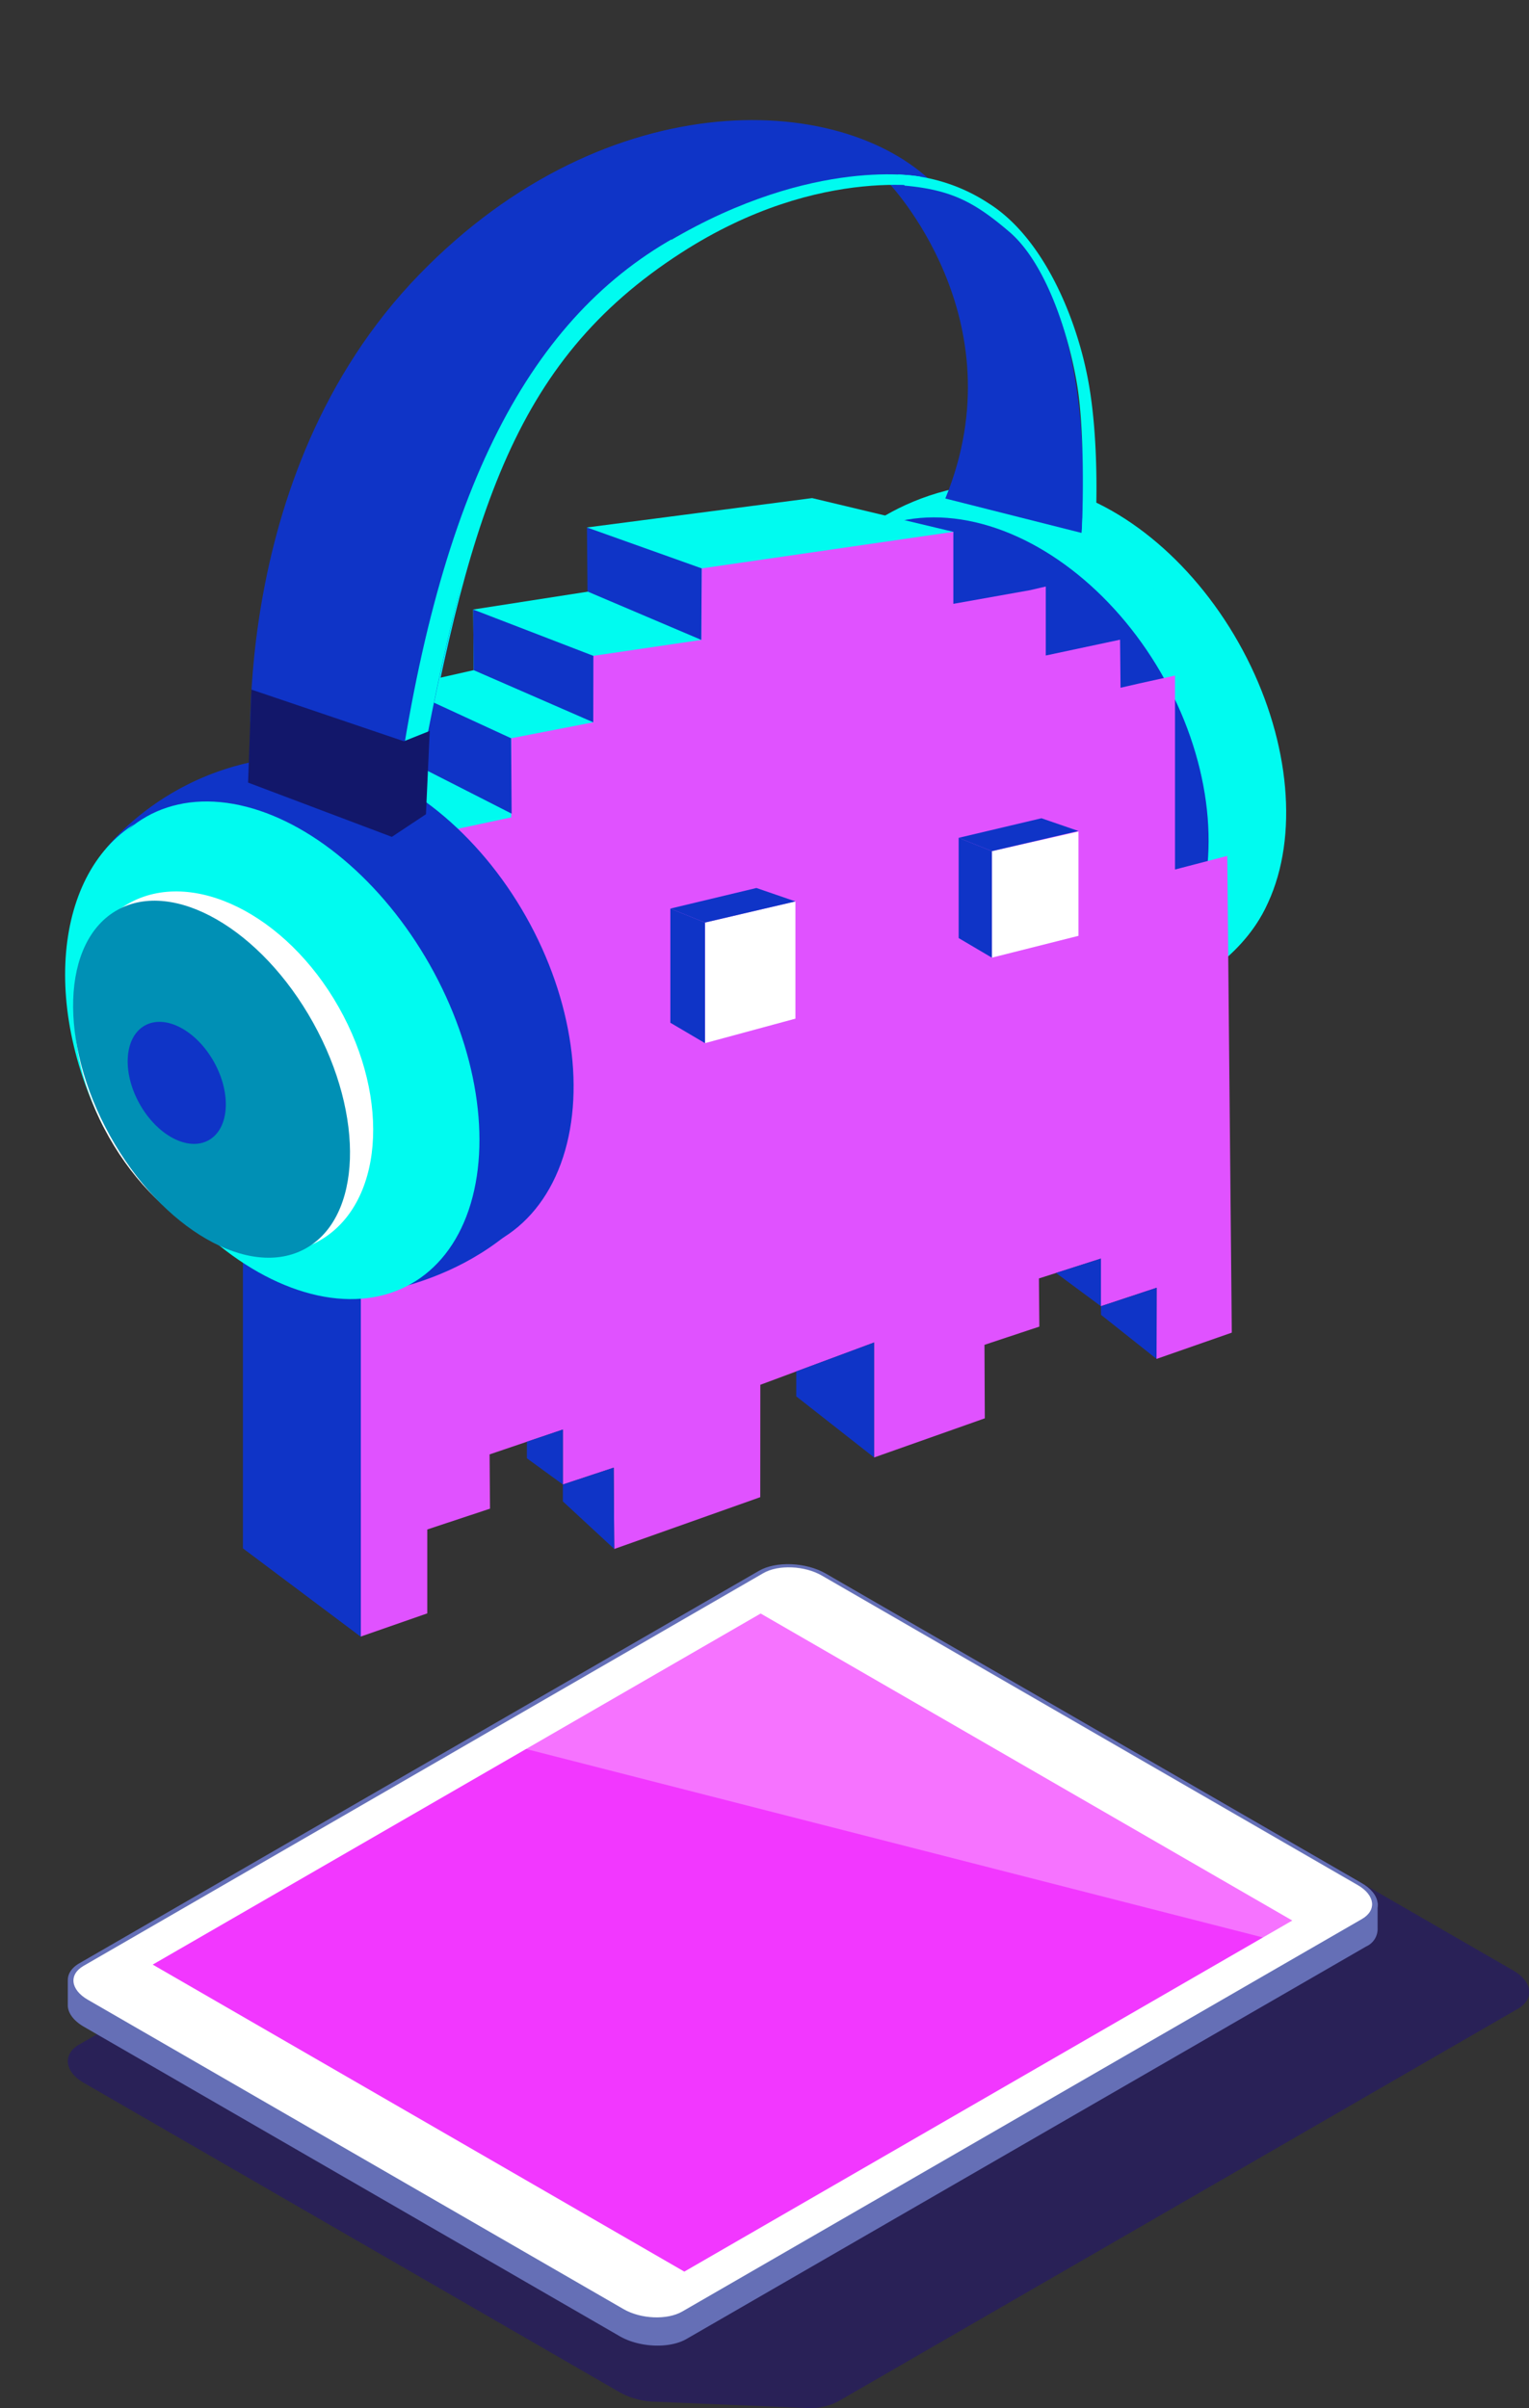
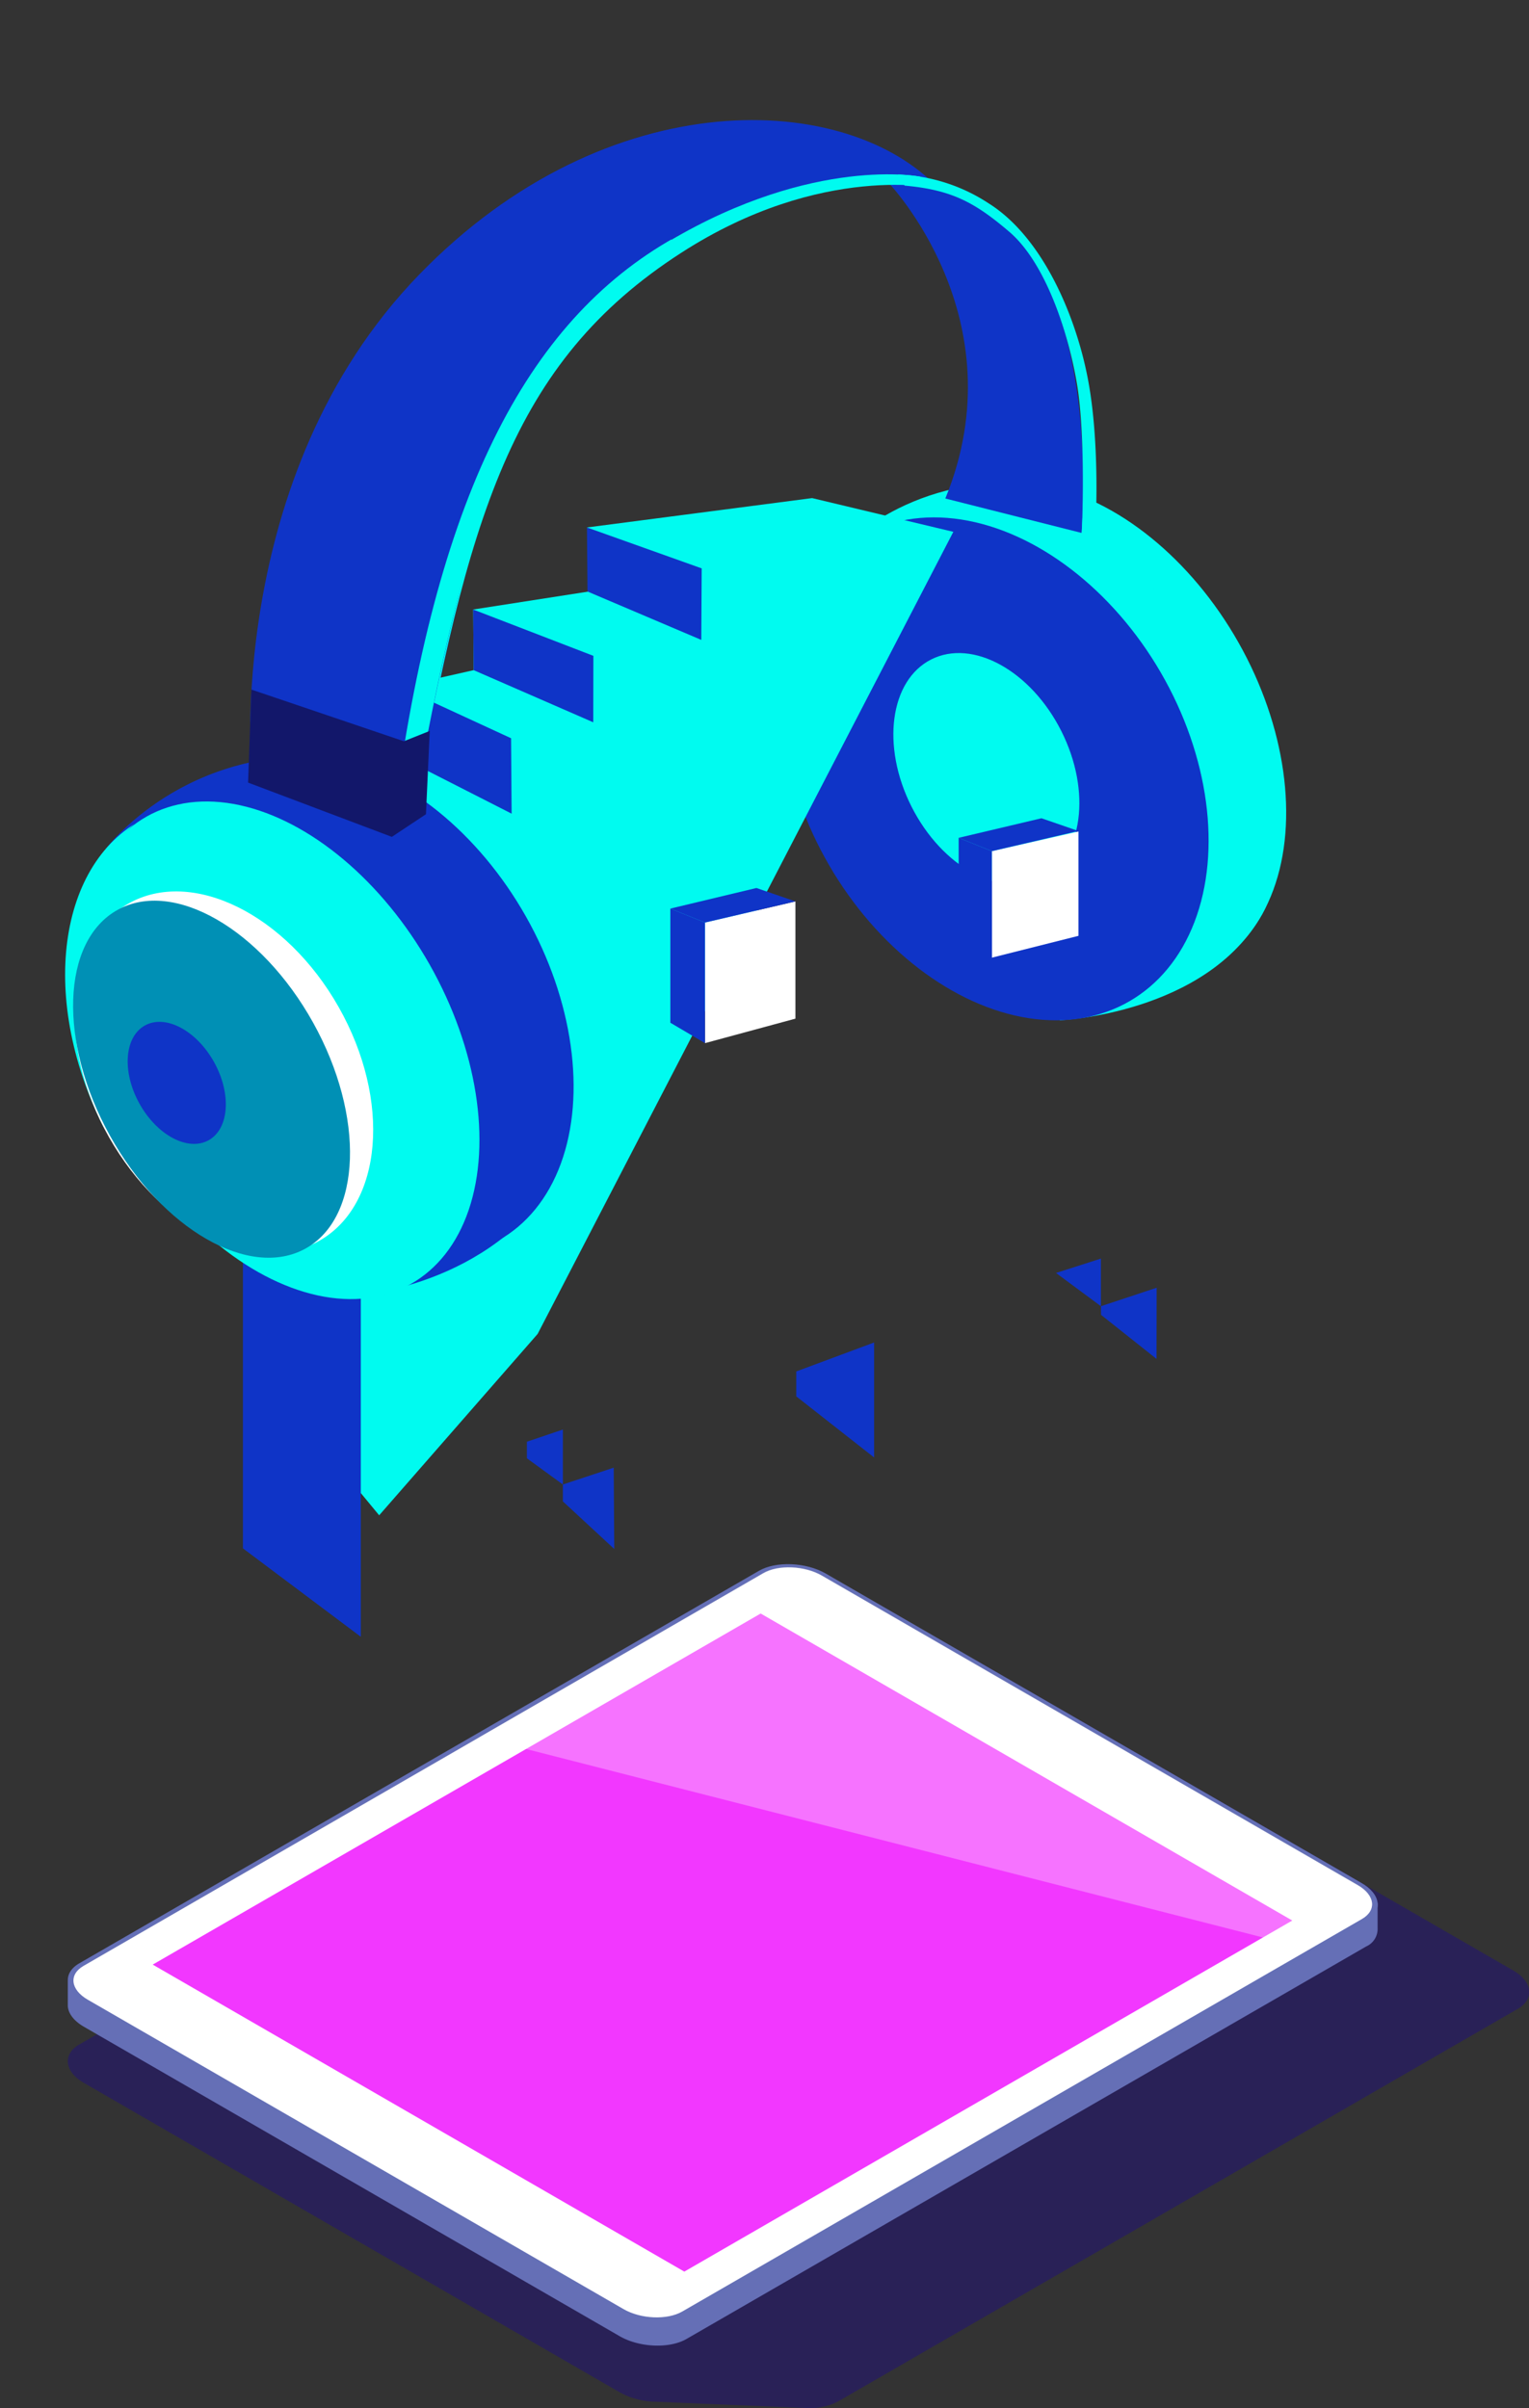
<svg xmlns="http://www.w3.org/2000/svg" viewBox="0 0 223.48 351.85">
  <rect x="0" y="0" width="223.48" height="351.85" fill="#333333" stroke="none" />
  <defs>
    <style>.cls-1{fill:none;}.cls-2{isolation:isolate;}.cls-3{fill:#292157;}.cls-4{fill:#656fb6;}.cls-5{fill:#646fb6;}.cls-6,.cls-8{fill:#fff;}.cls-7{fill:#f237ff;}.cls-8{opacity:0.3;mix-blend-mode:screen;}.cls-9{fill:#0f34c7;}.cls-10{fill:#00fbf0;}.cls-11{fill:#12176a;}.cls-12{fill:#e052ff;}.cls-13{clip-path:url(#clip-path);}.cls-14{fill:#0090b5;}</style>
    <clipPath id="clip-path">
      <rect class="cls-1" width="98.14" height="217.29" />
    </clipPath>
  </defs>
  <g class="cls-2">
    <g id="Слой_1" data-name="Слой 1">
      <path class="cls-3" d="M137.85,241.33h-.14l-22-.92h0a9,9,0,0,0-4.72,1L11.59,298.73c-2.49,1.43-2.17,4,.7,5.63l78.3,45.2a11.19,11.19,0,0,0,5.18,1.37l22,.91h0a8.93,8.93,0,0,0,4.72-.95l99.34-57.36c2.5-1.44,2.18-4-.69-5.63L142.8,242.69A11.21,11.21,0,0,0,137.85,241.33Z" />
      <path class="cls-4" d="M201.35,281.71v-3.66H197.7l-77-44.47c-2.88-1.66-7.27-1.84-9.76-.4l-97.4,56.23H9.91V293h0c0,1.1.81,2.25,2.37,3.15l78.3,45.21c2.88,1.66,7.27,1.84,9.76.4l99.34-57.35A2.8,2.8,0,0,0,201.35,281.71Z" />
      <path class="cls-5" d="M11.59,286.87c-2.49,1.44-2.17,4,.7,5.64l78.3,45.2c2.88,1.66,7.27,1.84,9.76.41l99.34-57.36c2.49-1.44,2.17-4-.7-5.63l-78.3-45.21c-2.88-1.66-7.27-1.84-9.76-.4Z" />
      <path class="cls-6" d="M91.14,337.4c2.53,1.46,6.38,1.62,8.58.35l99.34-57.35c2.2-1.27,1.92-3.49-.62-4.95l-78.3-45.21c-2.53-1.47-6.39-1.63-8.58-.36L12.22,287.24c-2.2,1.27-1.92,3.49.61,4.95Z" />
      <polygon class="cls-7" points="22.32 287.06 100.02 331.92 188.88 280.62 111.18 235.76 22.32 287.06" />
      <path class="cls-8" d="M70.1,253.82l121.24,31,7.72-4.46c2.2-1.27,1.92-3.49-.62-4.95l-78.3-45.21c-2.53-1.47-6.39-1.63-8.58-.36Z" />
      <path class="cls-9" d="M15.4,124.11S27,108.32,50.13,110.68C67.92,112.48,45.8,131,45.8,131Z" />
      <path class="cls-9" d="M49.07,190.66s18.29.21,30.78-12.88-22-11.65-22-11.65Z" />
      <ellipse class="cls-10" cx="157.74" cy="107.04" rx="26.74" ry="39.23" transform="translate(-32.26 91.59) rotate(-29.51)" />
      <path class="cls-10" d="M122.47,80.74s9.5-11.3,28.09-10.17,21,27,21,27Z" />
      <path class="cls-10" d="M154.88,149.08s21.4-.89,29.59-15.48-18.89-21.42-18.89-21.42Z" />
      <ellipse class="cls-9" cx="145.42" cy="112.34" rx="28.03" ry="39.24" transform="translate(-36.73 88.08) rotate(-30.1)" />
      <ellipse class="cls-9" cx="56.21" cy="147" rx="26.74" ry="39.23" transform="translate(-65.12 46.77) rotate(-29.51)" />
      <path class="cls-10" d="M15.12,164.66c-9.68-19.35-6.5-39.77,7.11-45.62s32.5,5.09,42.18,24.44,6.51,39.76-7.1,45.61" />
      <ellipse class="cls-6" cx="32.95" cy="156.6" rx="19.29" ry="28.31" transform="translate(-72.87 36.55) rotate(-29.51)" />
      <ellipse class="cls-9" cx="26.05" cy="158.16" rx="6.24" ry="9.59" transform="translate(-73.54 32.56) rotate(-29.06)" />
-       <ellipse class="cls-11" cx="142.09" cy="113.76" rx="14.74" ry="21.51" transform="translate(-36.01 76.2) rotate(-26.77)" />
      <ellipse class="cls-10" cx="144.17" cy="112.32" rx="12.26" ry="17.89" transform="translate(-35.14 76.98) rotate(-26.77)" />
      <path class="cls-9" d="M158.08,77.87S163,24.68,129.79,26.62c0,0,19.19,19.87,8.38,46.22Z" />
      <path class="cls-9" d="M37,113.64S32.71,69.71,61.51,40C89.15,11.56,124,13.38,137.19,27.57c0,0-18.17-4.85-39.4,7.67C76.19,48,68.32,75.78,60.41,119.51l-2.92,2Z" />
      <path class="cls-10" d="M57.49,121.48c5.82-47,18.7-73.5,40.3-86.24,21.23-12.52,36.7-9.43,36.7-9.43l3.55,2-.85-.26s-17-3.93-37.64,9.4C74.66,53,68.32,75.78,60.41,119.51" />
      <polygon class="cls-11" points="36.97 100.69 59.25 108.24 63.04 106.73 62.48 118.9 57.49 122.21 36.48 114.28 36.97 100.69" />
      <path class="cls-10" d="M131.24,25.5a25.7,25.7,0,0,1,13.29,4.23c7.95,5,12.9,16.75,14.59,26.26s1,21,1,21l-2,.87s.65-14-.75-22-4.77-17.66-9.86-22-8.46-6.12-15.29-6.74" />
      <polygon class="cls-10" points="35.91 197.79 35.53 148.66 47.49 145.67 47.12 113.38 58.54 110.62 58.42 100.36 69.23 97.92 69.16 89.06 89.39 85.91 85.79 77.07 118.7 72.78 139.34 77.71 78.58 194.91 55.42 221.41 35.91 197.79" />
-       <polygon class="cls-12" points="52.72 239.13 52.72 158.51 63.73 155.99 63.39 121.85 74.72 119.43 74.72 107.87 86.71 105.54 86.71 95.83 102.5 93.5 102.5 93.5 102.5 93.5 102.56 83.05 139.34 77.71 139.34 88.23 150.57 86.23 150.57 86.23 152.85 85.7 152.85 95.78 163.71 93.47 163.71 93.47 163.71 93.47 163.78 100.49 166.53 99.86 166.53 99.86 171.74 98.71 171.74 127.05 171.74 127.05 171.74 127.05 179.38 125.06 180.04 194.72 169.04 198.56 169.06 188.16 160.91 190.86 160.91 183.9 151.85 186.8 151.91 193.84 143.89 196.5 143.94 207.24 127.76 212.96 127.76 196.16 111.13 202.34 111.12 218.76 89.78 226.33 89.78 226.33 89.78 226.33 89.7 214.45 82.27 216.91 82.27 208.88 71.56 212.51 71.62 220.44 62.45 223.48 62.45 235.74 52.72 239.13" />
      <polyline class="cls-9" points="35.53 226.24 52.72 239.13 52.72 189.11 35.53 183.8" />
      <polygon class="cls-9" points="47.12 113.38 63.38 121.55 63.73 155.01 47.49 145.67 47.12 113.38" />
      <polygon class="cls-9" points="58.42 100.36 74.7 107.87 74.78 118.89 58.54 110.62 58.42 100.36" />
      <polygon class="cls-9" points="69.16 89.06 86.73 95.83 86.71 105.54 69.23 97.92 69.16 89.06" />
      <polygon class="cls-9" points="85.79 77.07 102.56 83.05 102.5 93.5 85.87 86.43 85.79 77.07" />
      <polygon class="cls-9" points="35.53 148.66 52.72 158.51 52.72 239.13 35.53 226.24 35.53 148.66" />
      <polygon class="cls-9" points="127.76 212.96 116.38 204.03 116.38 200.39 127.76 196.16 127.76 212.96" />
      <polygon class="cls-9" points="89.78 226.33 82.27 219.38 82.27 216.91 89.7 214.45 89.78 226.33" />
      <polygon class="cls-9" points="82.27 216.91 77.01 213.08 77.01 210.66 82.27 208.88 82.27 216.91" />
      <polygon class="cls-9" points="169.04 198.56 160.93 192.12 160.91 190.86 169.06 188.16 169.04 198.56" />
      <polygon class="cls-9" points="160.91 183.9 160.91 190.86 154.35 186 160.91 183.9" />
      <polygon class="cls-6" points="103.04 134.8 103.04 152.42 116.26 148.84 116.26 131.71 103.04 134.8" />
      <polygon class="cls-9" points="103.04 152.42 97.98 149.44 97.98 132.76 103.04 134.8 103.04 152.42" />
      <polygon class="cls-9" points="97.98 132.76 110.56 129.75 116.26 131.71 103.04 134.8 97.98 132.76" />
      <polygon class="cls-6" points="144.97 124.37 144.97 139.93 157.63 136.74 157.63 121.5 144.97 124.37" />
      <polygon class="cls-9" points="144.97 139.93 140.12 137.07 140.12 122.42 144.97 124.37 144.97 139.93" />
      <polygon class="cls-9" points="140.12 122.42 152.22 119.56 157.62 121.42 144.97 124.37 140.12 122.42" />
      <g class="cls-13">
        <path class="cls-9" d="M16.05,124.21s11.32-15.8,34-13.46C67.47,112.54,45.8,131,45.8,131Z" />
        <path class="cls-9" d="M48.3,189.61s17.28.19,29.09-12.28-20.82-11.09-20.82-11.09Z" />
        <ellipse class="cls-10" cx="157.52" cy="107.11" rx="26.74" ry="39.23" transform="translate(-32.32 91.49) rotate(-29.51)" />
-         <path class="cls-10" d="M122.25,80.8s9.5-11.29,28.09-10.16,21,27,21,27Z" />
        <path class="cls-10" d="M154.66,149.15s21.4-.9,29.59-15.48-18.89-21.42-18.89-21.42Z" />
        <ellipse class="cls-9" cx="145.2" cy="112.4" rx="28.03" ry="39.24" transform="matrix(0.87, -0.5, 0.5, 0.87, -36.79, 87.98)" />
        <ellipse class="cls-9" cx="53.59" cy="147.07" rx="26.74" ry="39.23" transform="translate(-65.49 45.48) rotate(-29.51)" />
        <ellipse class="cls-10" cx="40.74" cy="153.46" rx="25.37" ry="39.23" transform="translate(-70.31 39.98) rotate(-29.51)" />
        <ellipse class="cls-6" cx="32.73" cy="156.66" rx="19.29" ry="28.31" transform="translate(-72.93 36.45) rotate(-29.51)" />
        <ellipse class="cls-14" cx="30.92" cy="157.69" rx="16.99" ry="28.3" transform="translate(-72.7 34.87) rotate(-29.06)" />
        <ellipse class="cls-9" cx="25.83" cy="158.23" rx="6.24" ry="9.59" transform="translate(-73.6 32.46) rotate(-29.06)" />
        <ellipse class="cls-11" cx="141.87" cy="113.83" rx="14.74" ry="21.51" transform="translate(-36.07 76.11) rotate(-26.77)" />
        <ellipse class="cls-10" cx="143.95" cy="112.39" rx="12.26" ry="17.89" transform="translate(-35.2 76.89) rotate(-26.77)" />
        <path class="cls-9" d="M157.86,77.94s4.87-53.19-28.29-51.25c0,0,19.19,19.86,8.37,46.22Z" />
        <path class="cls-9" d="M36.78,113.71s-4.29-43.94,24.5-73.6C88.93,11.63,123.77,13.45,137,27.64c0,0-18.16-4.85-39.39,7.67C76,48.05,68.1,75.85,60.19,119.58l-2.92,2Z" />
        <path class="cls-10" d="M57.27,121.55c5.82-47,18.69-73.5,40.3-86.24,21.23-12.52,36.7-9.43,36.7-9.43l3.55,2-.86-.26S120,23.71,99.32,37C74.44,53.11,68.1,75.85,60.19,119.58" />
        <polygon class="cls-11" points="36.75 100.76 59.03 108.31 62.81 106.8 62.26 118.97 57.27 122.28 36.26 114.35 36.75 100.76" />
        <path class="cls-10" d="M131,25.57a25.7,25.7,0,0,1,13.29,4.23c7.94,5,12.9,16.75,14.59,26.26s1,21,1,21l-2,.87s.64-14-.75-22-4.77-17.67-9.86-22-8.46-6.12-15.29-6.74" />
      </g>
    </g>
  </g>
</svg>